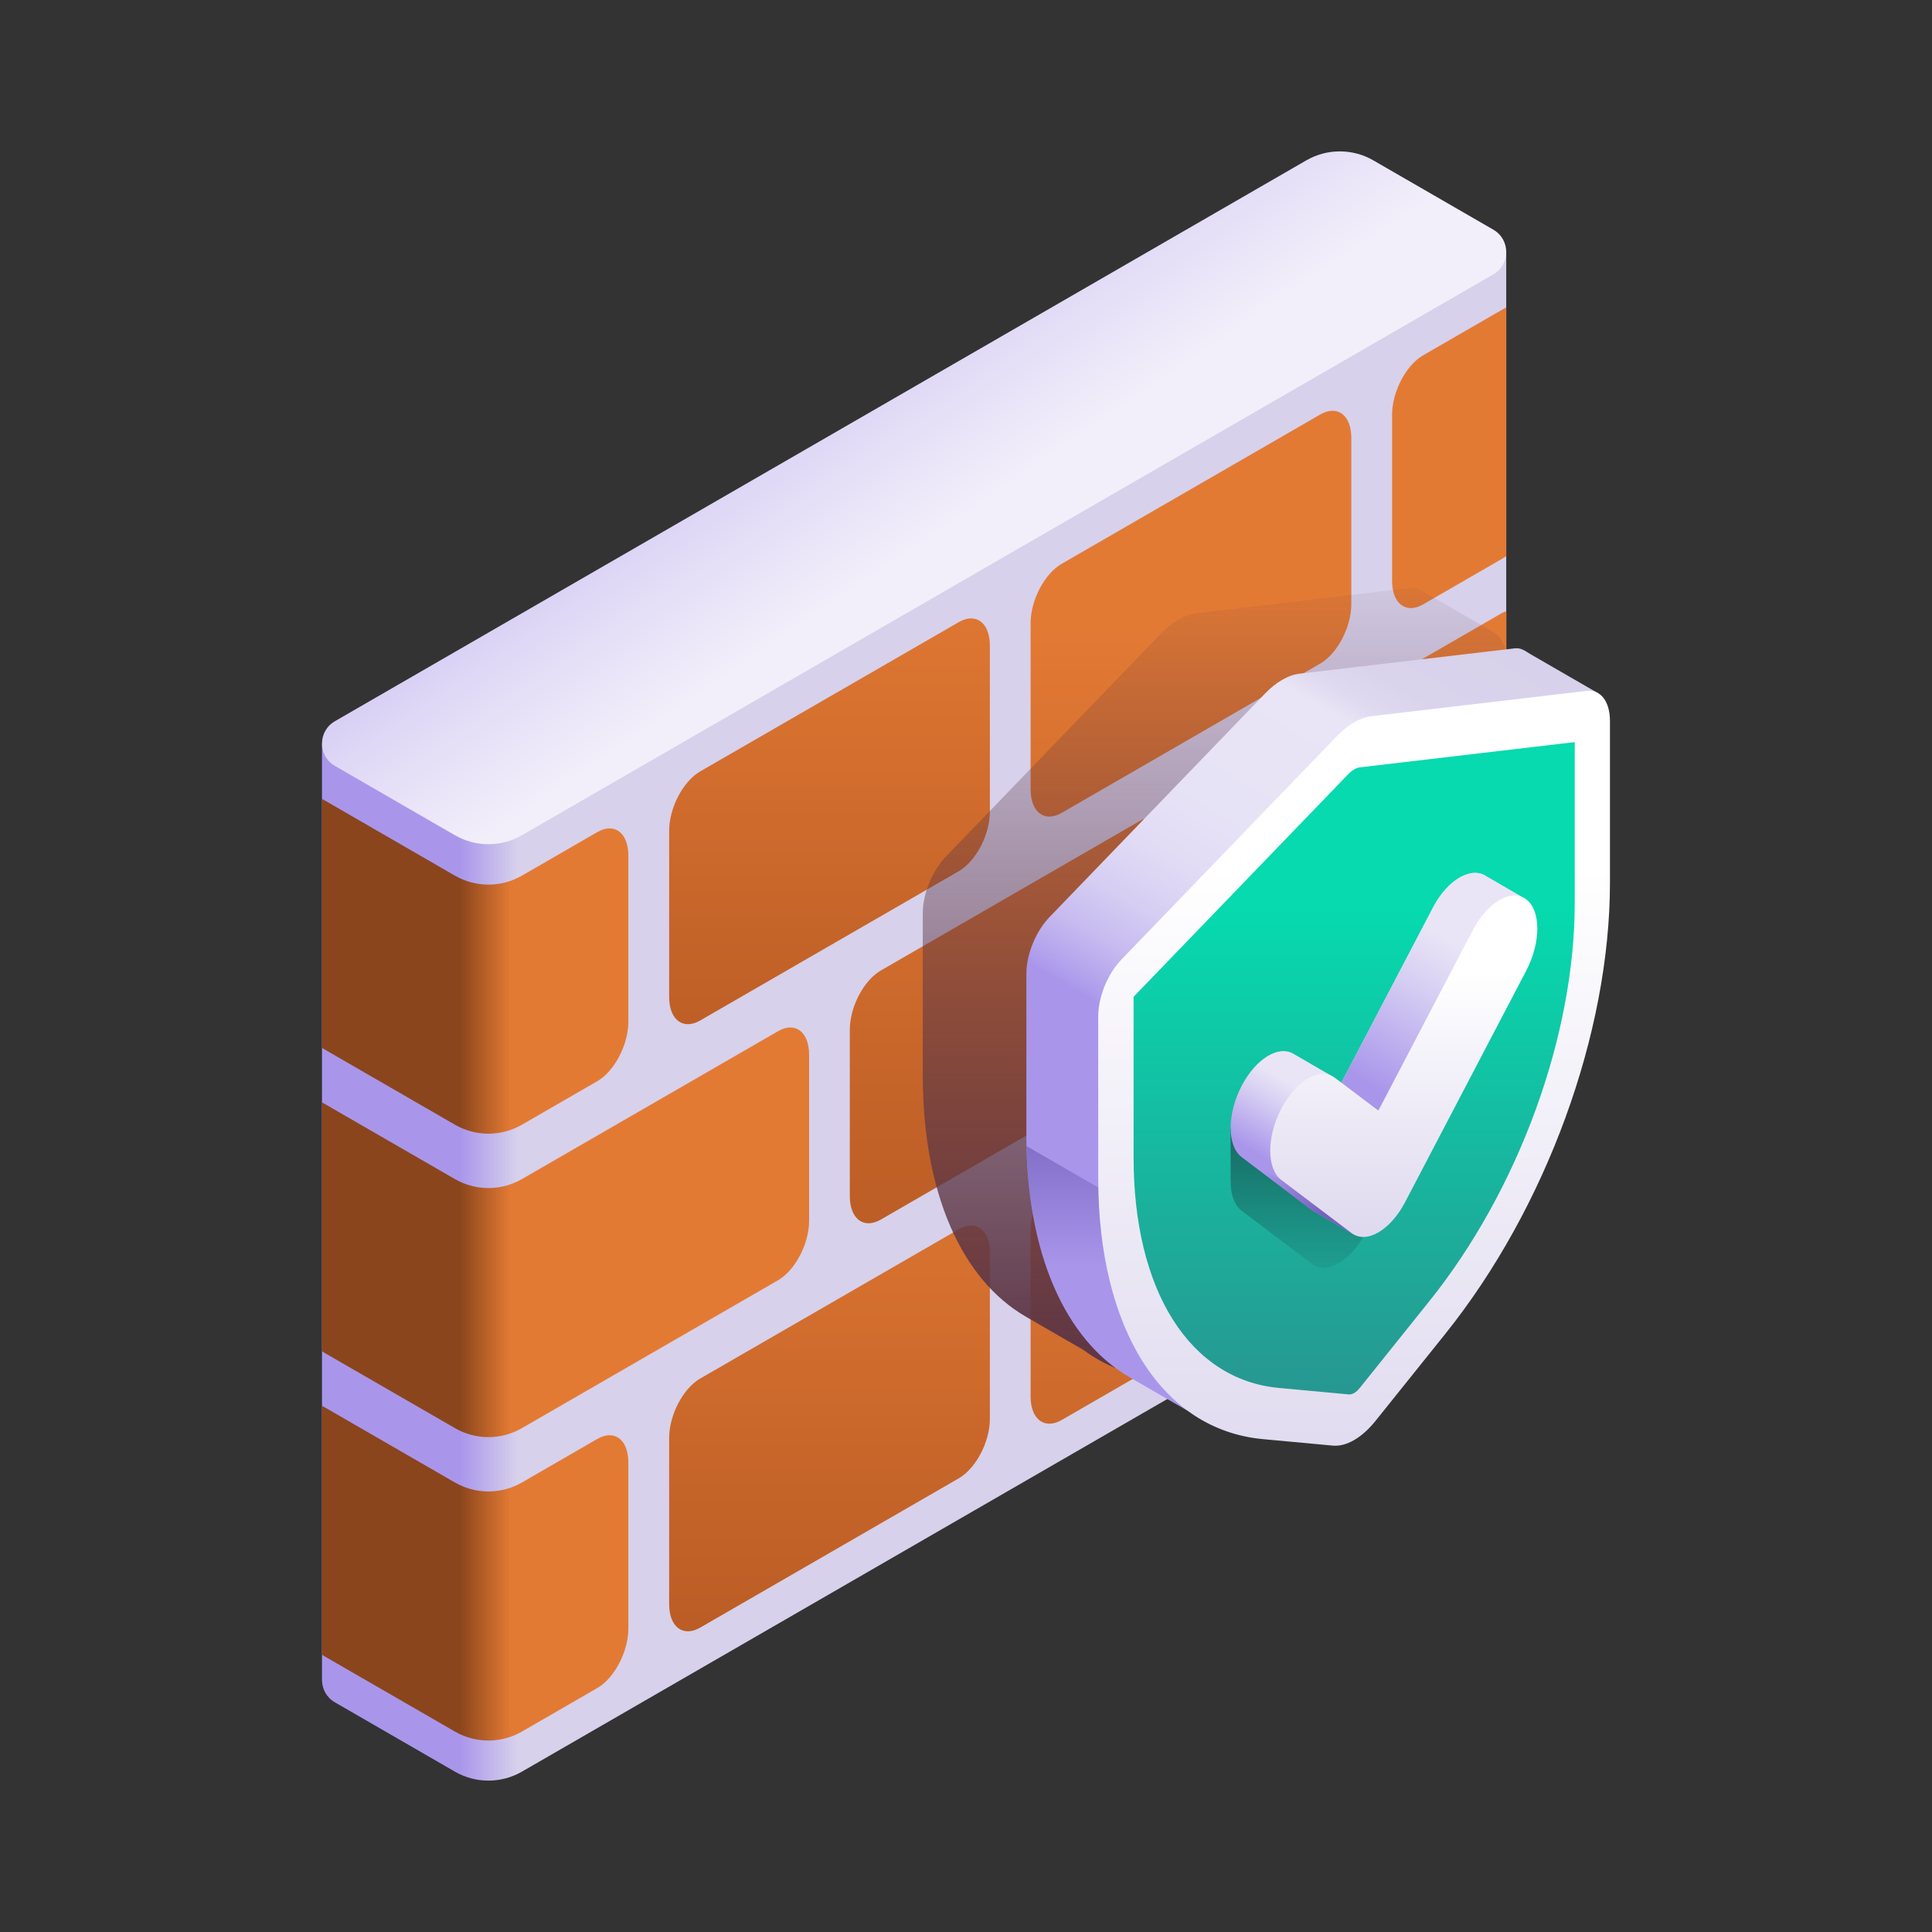
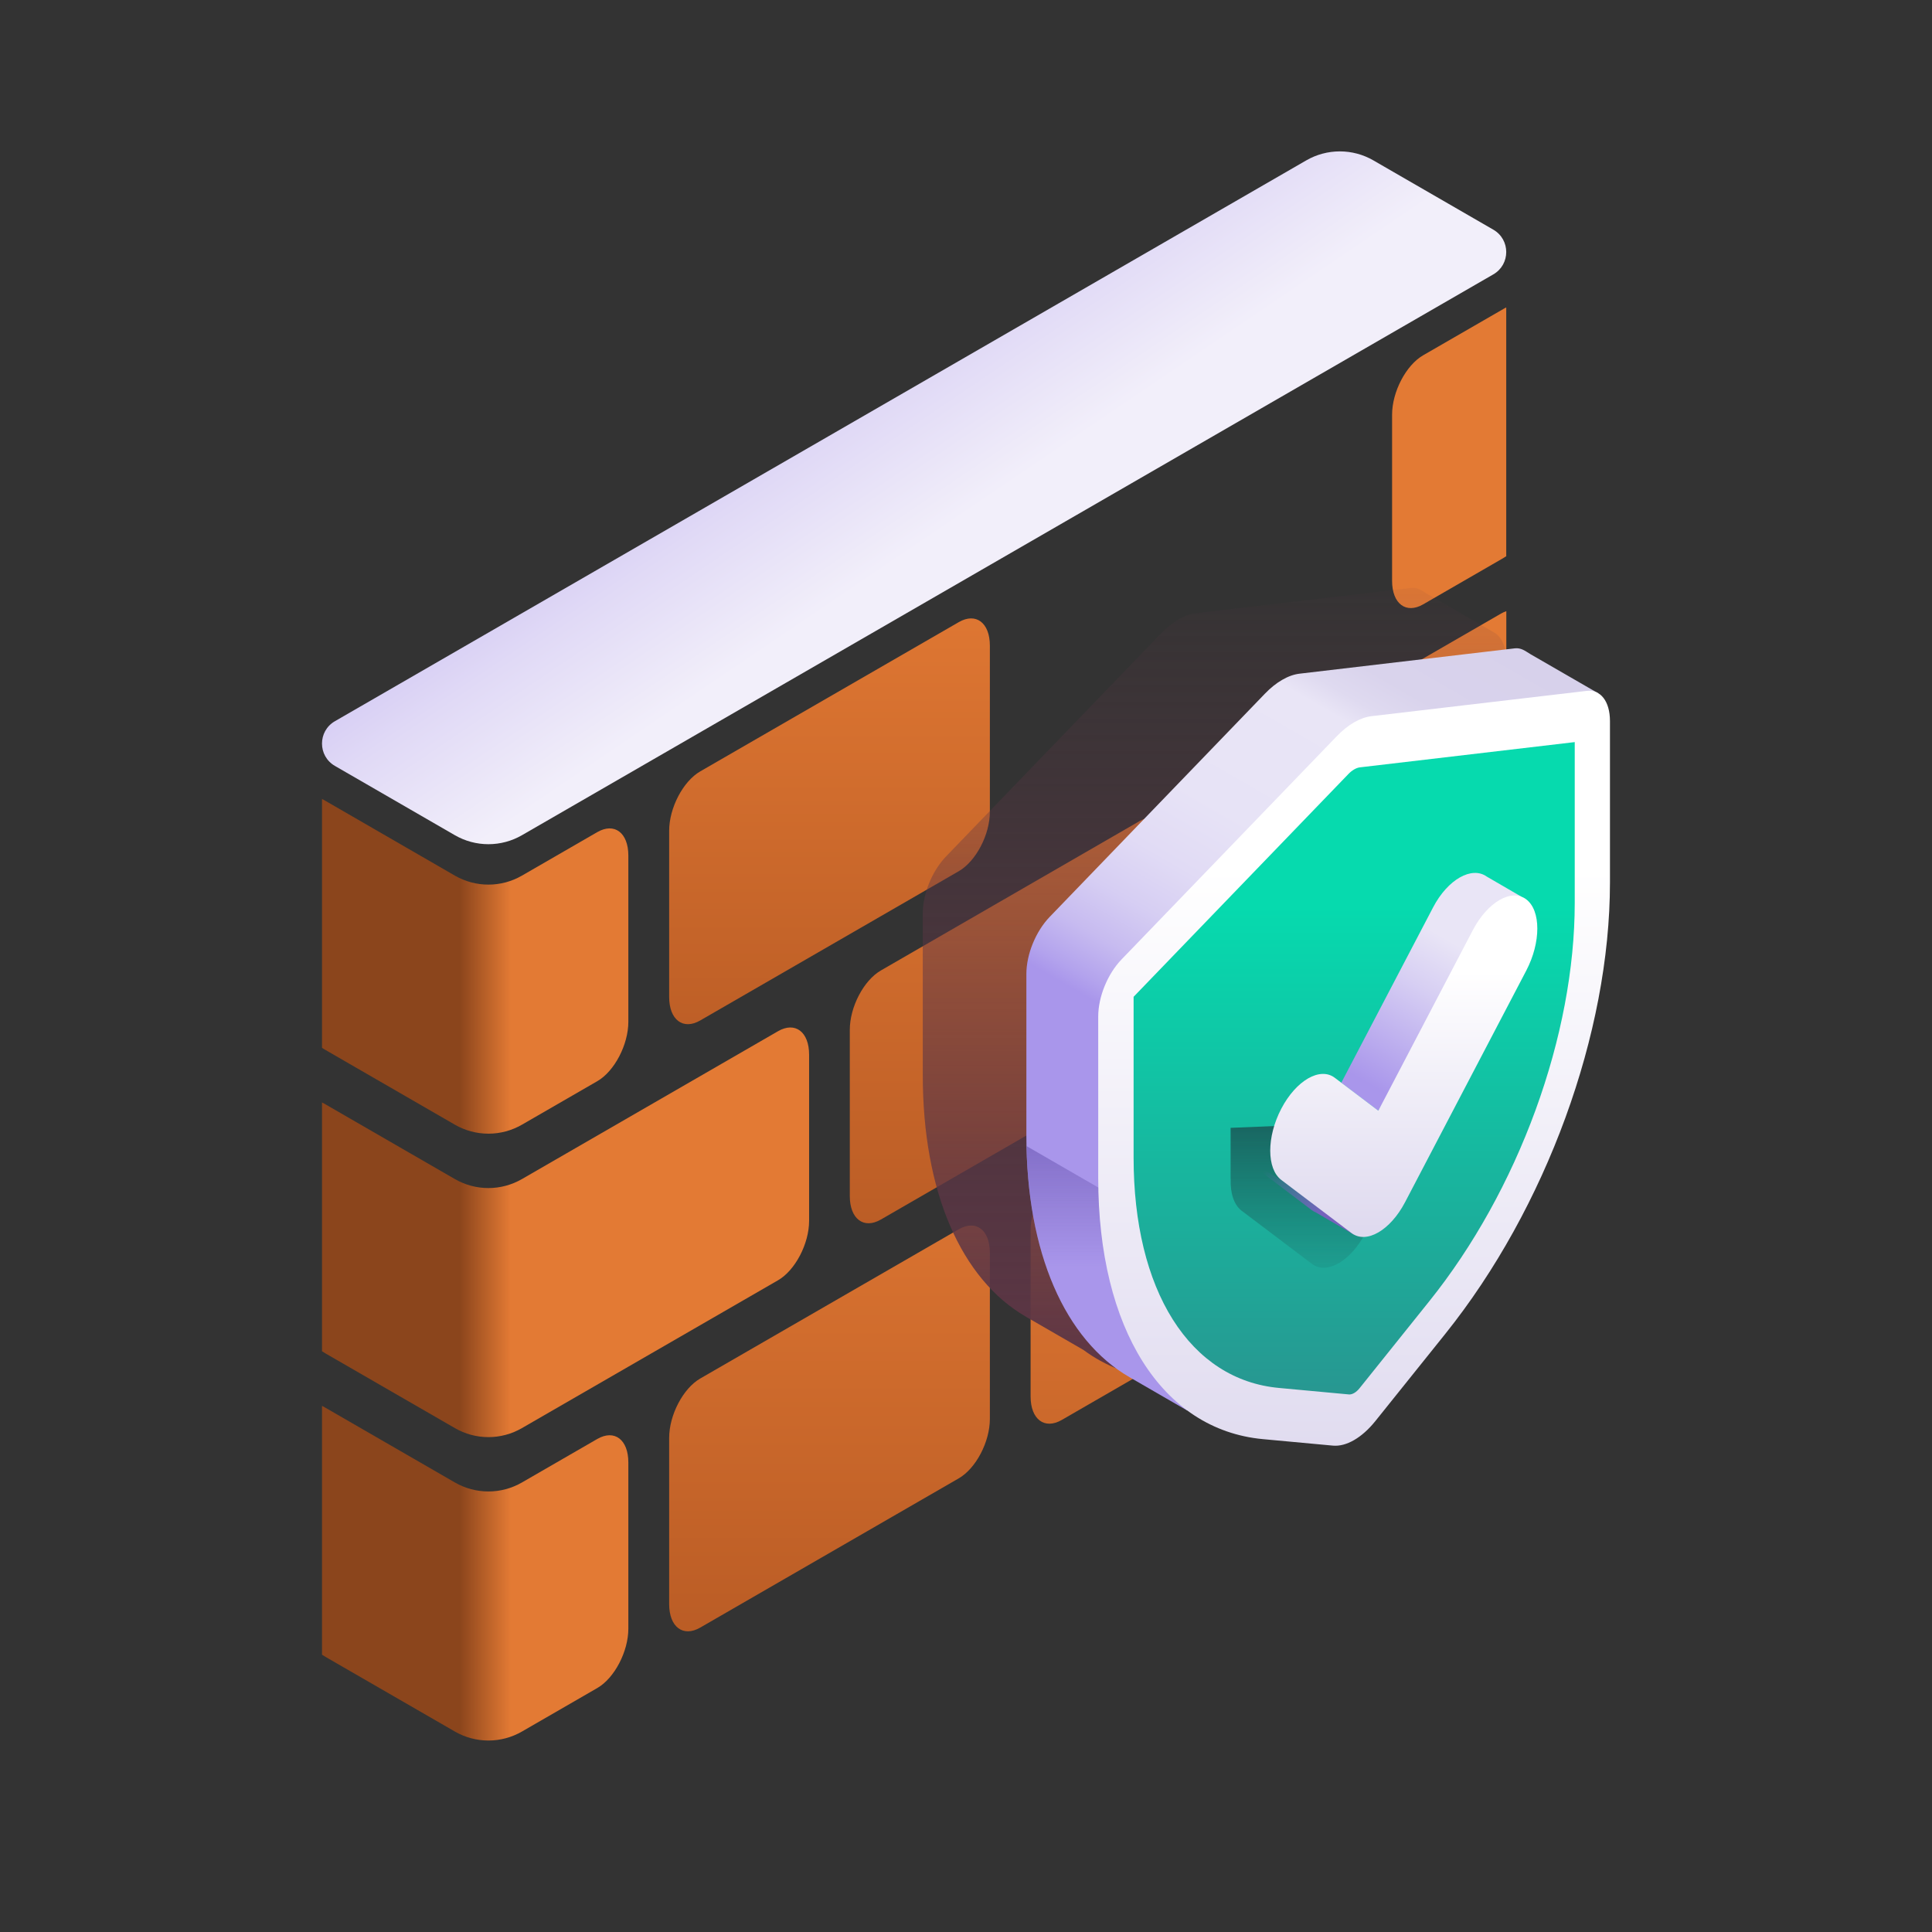
<svg xmlns="http://www.w3.org/2000/svg" width="48" height="48" viewBox="0 0 48 48" fill="none">
  <rect x="0" y="0" width="48" height="48" fill="#333333" stroke="none" />
-   <path d="M8 18.487V41.743L8 41.743C8.002 41.958 8.108 42.172 8.321 42.294L11.302 44.016C11.555 44.162 11.842 44.239 12.134 44.239C12.427 44.239 12.714 44.162 12.967 44.016L37.101 30.082C37.313 29.96 37.42 29.746 37.422 29.532L37.422 29.532V6.268L8 18.487Z" fill="url(#paint0_linear_1_2132)" />
  <path d="M37.422 28.897V22.716C37.409 22.722 37.396 22.728 37.383 22.735L35.358 23.904C34.932 24.151 34.586 24.811 34.586 25.38V29.509C34.586 30.077 34.932 30.339 35.358 30.092L37.334 28.952C37.364 28.934 37.393 28.916 37.422 28.897Z" fill="url(#paint1_linear_1_2132)" />
  <path d="M37.101 5.706L34.12 3.984C33.867 3.838 33.58 3.761 33.288 3.761C32.995 3.761 32.708 3.838 32.455 3.984L8.321 17.918C7.893 18.165 7.893 18.782 8.321 19.029L11.302 20.751C11.555 20.897 11.842 20.974 12.134 20.974C12.427 20.974 12.714 20.897 12.967 20.751L37.101 6.817C37.529 6.57 37.529 5.953 37.101 5.706Z" fill="url(#paint2_linear_1_2132)" />
  <path d="M14.839 35.751L12.967 36.832C12.714 36.978 12.427 37.055 12.134 37.055C11.842 37.055 11.555 36.978 11.302 36.832L8.039 34.948C8.026 34.94 8.013 34.935 8 34.929V41.11C8.028 41.129 8.058 41.147 8.088 41.165L11.302 43.02C11.555 43.166 11.842 43.243 12.134 43.243C12.426 43.243 12.713 43.166 12.967 43.02L14.839 41.939C15.266 41.693 15.611 41.032 15.611 40.464V36.335C15.611 35.766 15.266 35.505 14.839 35.751Z" fill="url(#paint3_linear_1_2132)" />
  <path d="M19.33 25.62L12.967 29.294C12.713 29.44 12.426 29.517 12.134 29.517C11.842 29.517 11.555 29.44 11.302 29.294L8.039 27.41C8.026 27.402 8.013 27.397 8 27.391V33.571C8.028 33.59 8.058 33.608 8.088 33.626L11.302 35.481C11.555 35.628 11.842 35.705 12.134 35.705C12.426 35.705 12.713 35.628 12.967 35.481L19.33 31.808C19.756 31.562 20.102 30.901 20.102 30.332V26.204C20.102 25.635 19.756 25.374 19.33 25.62Z" fill="url(#paint4_linear_1_2132)" />
  <path d="M32.801 25.382L26.378 29.091C25.951 29.337 25.605 29.997 25.605 30.566V34.695C25.605 35.263 25.951 35.525 26.378 35.279L32.801 31.57C33.227 31.324 33.573 30.663 33.573 30.095V25.966C33.573 25.397 33.227 25.136 32.801 25.382Z" fill="url(#paint5_linear_1_2132)" />
  <path d="M23.82 30.541L17.397 34.249C16.971 34.495 16.625 35.156 16.625 35.725V39.853C16.625 40.422 16.971 40.683 17.397 40.437L23.82 36.729C24.247 36.483 24.593 35.822 24.593 35.253V31.124C24.593 30.556 24.247 30.294 23.82 30.541Z" fill="url(#paint6_linear_1_2132)" />
  <path d="M37.424 21.34V15.184C37.379 15.2 37.335 15.22 37.293 15.244L30.87 18.952C30.443 19.198 30.098 19.859 30.098 20.427V24.556C30.098 25.125 30.443 25.386 30.87 25.14L37.293 21.432C37.339 21.404 37.383 21.374 37.424 21.34Z" fill="url(#paint7_linear_1_2132)" />
  <path d="M28.309 20.402L21.885 24.111C21.459 24.357 21.113 25.017 21.113 25.586V29.715C21.113 30.284 21.459 30.545 21.885 30.299L28.309 26.59C28.735 26.344 29.081 25.683 29.081 25.115V20.986C29.081 20.417 28.735 20.156 28.309 20.402Z" fill="url(#paint8_linear_1_2132)" />
-   <path d="M32.801 10.298L26.378 14.007C25.951 14.253 25.605 14.913 25.605 15.482V19.611C25.605 20.18 25.951 20.441 26.378 20.195L32.801 16.486C33.227 16.24 33.573 15.579 33.573 15.011V10.882C33.573 10.313 33.227 10.052 32.801 10.298Z" fill="url(#paint9_linear_1_2132)" />
  <path d="M23.82 15.457L17.397 19.165C16.971 19.411 16.625 20.072 16.625 20.641V24.769C16.625 25.338 16.971 25.599 17.397 25.353L23.82 21.645C24.247 21.398 24.593 20.738 24.593 20.169V16.041C24.593 15.472 24.247 15.21 23.82 15.457Z" fill="url(#paint10_linear_1_2132)" />
  <path d="M37.422 13.819V7.639C37.409 7.645 37.396 7.651 37.383 7.658L35.358 8.827C34.932 9.073 34.586 9.734 34.586 10.303V14.431C34.586 15 34.932 15.261 35.358 15.015L37.334 13.874C37.364 13.857 37.393 13.838 37.422 13.819Z" fill="url(#paint11_linear_1_2132)" />
  <path d="M14.839 20.674L12.967 21.755C12.714 21.901 12.427 21.978 12.134 21.978C11.842 21.978 11.555 21.901 11.302 21.755L8.039 19.87C8.026 19.863 8.013 19.857 8 19.851V26.032C8.028 26.052 8.058 26.07 8.088 26.087L11.302 27.943C11.555 28.089 11.842 28.166 12.134 28.166C12.426 28.166 12.713 28.089 12.967 27.943L14.839 26.862C15.266 26.616 15.611 25.955 15.611 25.386V21.258C15.611 20.689 15.266 20.428 14.839 20.674Z" fill="url(#paint12_linear_1_2132)" />
  <path d="M37.127 15.718L35.453 14.752C35.311 14.666 35.219 14.587 35.059 14.606L29.715 15.234C29.575 15.251 29.429 15.303 29.282 15.387C29.136 15.472 28.99 15.589 28.849 15.734L23.506 21.276C23.159 21.636 22.926 22.206 22.926 22.696V26.709C22.926 29.622 23.884 31.788 25.492 32.715L25.491 32.715L25.507 32.725L25.515 32.729L26.918 33.539C27.463 33.942 28.096 34.187 28.801 34.253L30.538 34.413C30.87 34.444 31.26 34.219 31.592 33.805L33.329 31.639C35.838 28.509 37.422 24.17 37.422 20.426V16.412C37.422 16.074 37.31 15.825 37.127 15.718Z" fill="url(#paint13_linear_1_2132)" />
  <path d="M39.707 17.224L38.028 16.255C37.886 16.169 37.793 16.09 37.634 16.108L32.29 16.737C32.15 16.753 32.003 16.805 31.857 16.89C31.71 16.974 31.564 17.091 31.424 17.237L26.08 22.779C25.733 23.139 25.5 23.709 25.5 24.198V28.212C25.5 31.125 26.459 33.29 28.066 34.218L28.066 34.218L28.082 34.227L28.089 34.231L29.492 35.042L39.707 17.224Z" fill="url(#paint14_linear_1_2132)" />
  <path d="M30.509 31.364L25.504 28.474C25.56 31.255 26.509 33.318 28.067 34.218L28.067 34.218L28.083 34.227L28.09 34.232L29.494 35.042L30.393 33.473L30.509 31.364Z" fill="url(#paint15_linear_1_2132)" />
  <path d="M39.419 17.165L34.075 17.793C33.794 17.826 33.489 18.003 33.209 18.294L27.865 23.836C27.518 24.196 27.285 24.766 27.285 25.255V29.268C27.285 33.013 28.869 35.523 31.378 35.755L33.115 35.916C33.447 35.947 33.837 35.721 34.169 35.308L35.906 33.142C38.415 30.012 39.999 25.673 39.999 21.928V17.915C39.999 17.425 39.766 17.124 39.419 17.165Z" fill="url(#paint16_linear_1_2132)" />
  <path d="M33.644 19.116C33.694 19.087 33.744 19.069 33.791 19.064L39.124 18.437V22.434C39.124 24.055 38.787 25.835 38.149 27.583C37.511 29.33 36.6 30.97 35.514 32.324L33.778 34.49C33.736 34.542 33.69 34.583 33.644 34.609C33.598 34.636 33.552 34.648 33.511 34.644L31.774 34.483C30.688 34.383 29.777 33.795 29.139 32.785C28.501 31.774 28.164 30.383 28.164 28.762V24.765L33.497 19.234C33.544 19.184 33.594 19.145 33.644 19.116Z" fill="url(#paint17_linear_1_2132)" />
  <path d="M33.259 27.911L30.574 28.021V29.287L30.576 29.288C30.563 29.638 30.654 29.933 30.849 30.081L32.595 31.401C32.779 31.54 33.019 31.523 33.259 31.385C33.5 31.246 33.74 30.985 33.924 30.634L33.259 27.911Z" fill="url(#paint18_linear_1_2132)" />
-   <path d="M36.935 21.776C36.568 21.517 35.973 21.842 35.606 22.543L33.325 26.901L33.06 26.718L32.133 26.18L32.133 26.181C31.764 25.961 31.202 26.303 30.849 26.977C30.483 27.678 30.483 28.471 30.849 28.748L32.595 30.068C32.629 30.093 32.665 30.113 32.704 30.128L32.703 30.129L33.634 30.672L37.801 22.279C37.801 22.279 36.938 21.778 36.935 21.776Z" fill="url(#paint19_linear_1_2132)" />
  <path d="M31.833 29.316L30.848 28.747L30.849 28.748L32.594 30.068C32.628 30.093 32.665 30.113 32.703 30.128L32.703 30.129L33.634 30.672L33.679 30.58L31.833 29.316Z" fill="url(#paint20_linear_1_2132)" />
  <path d="M36.934 21.776C36.567 21.517 35.972 21.842 35.605 22.543L33.324 26.901L34.242 27.595L37.8 22.279C37.8 22.279 36.936 21.778 36.934 21.776Z" fill="url(#paint21_linear_1_2132)" />
  <path d="M34.244 30.619C34.003 30.758 33.763 30.774 33.58 30.636L31.834 29.316C31.467 29.038 31.467 28.245 31.834 27.544C32.201 26.843 32.795 26.5 33.162 26.777L34.244 27.595L36.591 23.111C36.958 22.41 37.552 22.067 37.919 22.344C38.286 22.621 38.286 23.414 37.919 24.115L34.908 29.869C34.725 30.219 34.484 30.48 34.244 30.619Z" fill="url(#paint22_linear_1_2132)" />
  <defs>
    <linearGradient id="paint0_linear_1_2132" x1="11.433" y1="25.254" x2="12.866" y2="25.254" gradientUnits="userSpaceOnUse">
      <stop stop-color="#A996EB" />
      <stop offset="1" stop-color="#D7D1EB" />
    </linearGradient>
    <linearGradient id="paint1_linear_1_2132" x1="36.004" y1="41.194" x2="36.004" y2="27.387" gradientUnits="userSpaceOnUse">
      <stop stop-color="#BA5C25" />
      <stop offset="1" stop-color="#E37A34" />
    </linearGradient>
    <linearGradient id="paint2_linear_1_2132" x1="16.846" y1="3.71" x2="23.308" y2="13.249" gradientUnits="userSpaceOnUse">
      <stop stop-color="#A996EB" />
      <stop offset="0.089" stop-color="#B09FEC" />
      <stop offset="0.704" stop-color="#E0D9F6" />
      <stop offset="1" stop-color="#F2EFFA" />
    </linearGradient>
    <linearGradient id="paint3_linear_1_2132" x1="11.421" y1="39.086" x2="12.689" y2="39.086" gradientUnits="userSpaceOnUse">
      <stop stop-color="#8B451C" />
      <stop offset="1" stop-color="#E37A34" />
    </linearGradient>
    <linearGradient id="paint4_linear_1_2132" x1="11.421" y1="30.616" x2="12.689" y2="30.616" gradientUnits="userSpaceOnUse">
      <stop stop-color="#8B451C" />
      <stop offset="1" stop-color="#E37A34" />
    </linearGradient>
    <linearGradient id="paint5_linear_1_2132" x1="29.589" y1="41.257" x2="29.589" y2="27.371" gradientUnits="userSpaceOnUse">
      <stop stop-color="#BA5C25" />
      <stop offset="1" stop-color="#E37A34" />
    </linearGradient>
    <linearGradient id="paint6_linear_1_2132" x1="20.609" y1="40.756" x2="20.609" y2="26.87" gradientUnits="userSpaceOnUse">
      <stop stop-color="#BA5C25" />
      <stop offset="1" stop-color="#E37A34" />
    </linearGradient>
    <linearGradient id="paint7_linear_1_2132" x1="33.761" y1="30.98" x2="33.761" y2="16.411" gradientUnits="userSpaceOnUse">
      <stop stop-color="#BA5C25" />
      <stop offset="1" stop-color="#E37A34" />
    </linearGradient>
    <linearGradient id="paint8_linear_1_2132" x1="25.097" y1="30.999" x2="25.097" y2="16.382" gradientUnits="userSpaceOnUse">
      <stop stop-color="#BA5C25" />
      <stop offset="1" stop-color="#E37A34" />
    </linearGradient>
    <linearGradient id="paint9_linear_1_2132" x1="29.589" y1="28.47" x2="29.589" y2="15.539" gradientUnits="userSpaceOnUse">
      <stop stop-color="#BA5C25" />
      <stop offset="1" stop-color="#E37A34" />
    </linearGradient>
    <linearGradient id="paint10_linear_1_2132" x1="20.609" y1="26.681" x2="20.609" y2="13.75" gradientUnits="userSpaceOnUse">
      <stop stop-color="#BA5C25" />
      <stop offset="1" stop-color="#E37A34" />
    </linearGradient>
    <linearGradient id="paint11_linear_1_2132" x1="36.004" y1="28.395" x2="36.004" y2="15.537" gradientUnits="userSpaceOnUse">
      <stop stop-color="#BA5C25" />
      <stop offset="1" stop-color="#E37A34" />
    </linearGradient>
    <linearGradient id="paint12_linear_1_2132" x1="11.421" y1="24.009" x2="12.689" y2="24.009" gradientUnits="userSpaceOnUse">
      <stop stop-color="#8B451C" />
      <stop offset="1" stop-color="#E37A34" />
    </linearGradient>
    <linearGradient id="paint13_linear_1_2132" x1="30.174" y1="34.713" x2="30.174" y2="13.143" gradientUnits="userSpaceOnUse">
      <stop offset="0.032" stop-color="#5D3645" />
      <stop offset="1" stop-color="#5D3645" stop-opacity="0" />
    </linearGradient>
    <linearGradient id="paint14_linear_1_2132" x1="29.147" y1="26.499" x2="35.8" y2="14.975" gradientUnits="userSpaceOnUse">
      <stop offset="0.032" stop-color="#A996EB" />
      <stop offset="0.065" stop-color="#B3A3ED" />
      <stop offset="0.141" stop-color="#C7BBF0" />
      <stop offset="0.229" stop-color="#D6CEF3" />
      <stop offset="0.331" stop-color="#E1DBF5" />
      <stop offset="0.461" stop-color="#E7E3F6" />
      <stop offset="0.719" stop-color="#E9E5F6" />
      <stop offset="0.763" stop-color="#DFDAF0" />
      <stop offset="0.825" stop-color="#D9D3EC" />
      <stop offset="1" stop-color="#D7D1EB" />
    </linearGradient>
    <linearGradient id="paint15_linear_1_2132" x1="28.006" y1="27.306" x2="28.006" y2="31.486" gradientUnits="userSpaceOnUse">
      <stop offset="0.032" stop-color="#7662BD" />
      <stop offset="1" stop-color="#7662BD" stop-opacity="0" />
    </linearGradient>
    <linearGradient id="paint16_linear_1_2132" x1="33.642" y1="36.742" x2="33.642" y2="21.585" gradientUnits="userSpaceOnUse">
      <stop stop-color="#DFDAEF" />
      <stop offset="1" stop-color="white" />
    </linearGradient>
    <linearGradient id="paint17_linear_1_2132" x1="33.644" y1="37.533" x2="33.644" y2="22.548" gradientUnits="userSpaceOnUse">
      <stop stop-color="#2F878A" />
      <stop offset="1" stop-color="#06DAAE" />
    </linearGradient>
    <linearGradient id="paint18_linear_1_2132" x1="32.249" y1="26.538" x2="32.249" y2="32.131" gradientUnits="userSpaceOnUse">
      <stop offset="0.032" stop-color="#1A4C4E" />
      <stop offset="1" stop-color="#1A4C4E" stop-opacity="0" />
    </linearGradient>
    <linearGradient id="paint19_linear_1_2132" x1="32.025" y1="29.195" x2="33.03" y2="27.468" gradientUnits="userSpaceOnUse">
      <stop offset="0.032" stop-color="#A996EB" />
      <stop offset="0.682" stop-color="#D7CFF3" />
      <stop offset="1" stop-color="#E9E5F6" />
    </linearGradient>
    <linearGradient id="paint20_linear_1_2132" x1="32.886" y1="30.176" x2="31.471" y2="29.011" gradientUnits="userSpaceOnUse">
      <stop offset="0.032" stop-color="#7662BD" />
      <stop offset="1" stop-color="#7662BD" stop-opacity="0" />
    </linearGradient>
    <linearGradient id="paint21_linear_1_2132" x1="33.986" y1="27.075" x2="36.111" y2="23.424" gradientUnits="userSpaceOnUse">
      <stop offset="0.032" stop-color="#A996EB" />
      <stop offset="0.682" stop-color="#D7CFF3" />
      <stop offset="1" stop-color="#E9E5F6" />
    </linearGradient>
    <linearGradient id="paint22_linear_1_2132" x1="34.876" y1="30.522" x2="34.876" y2="24.128" gradientUnits="userSpaceOnUse">
      <stop stop-color="#DFDAEF" />
      <stop offset="1" stop-color="white" />
    </linearGradient>
  </defs>
</svg>